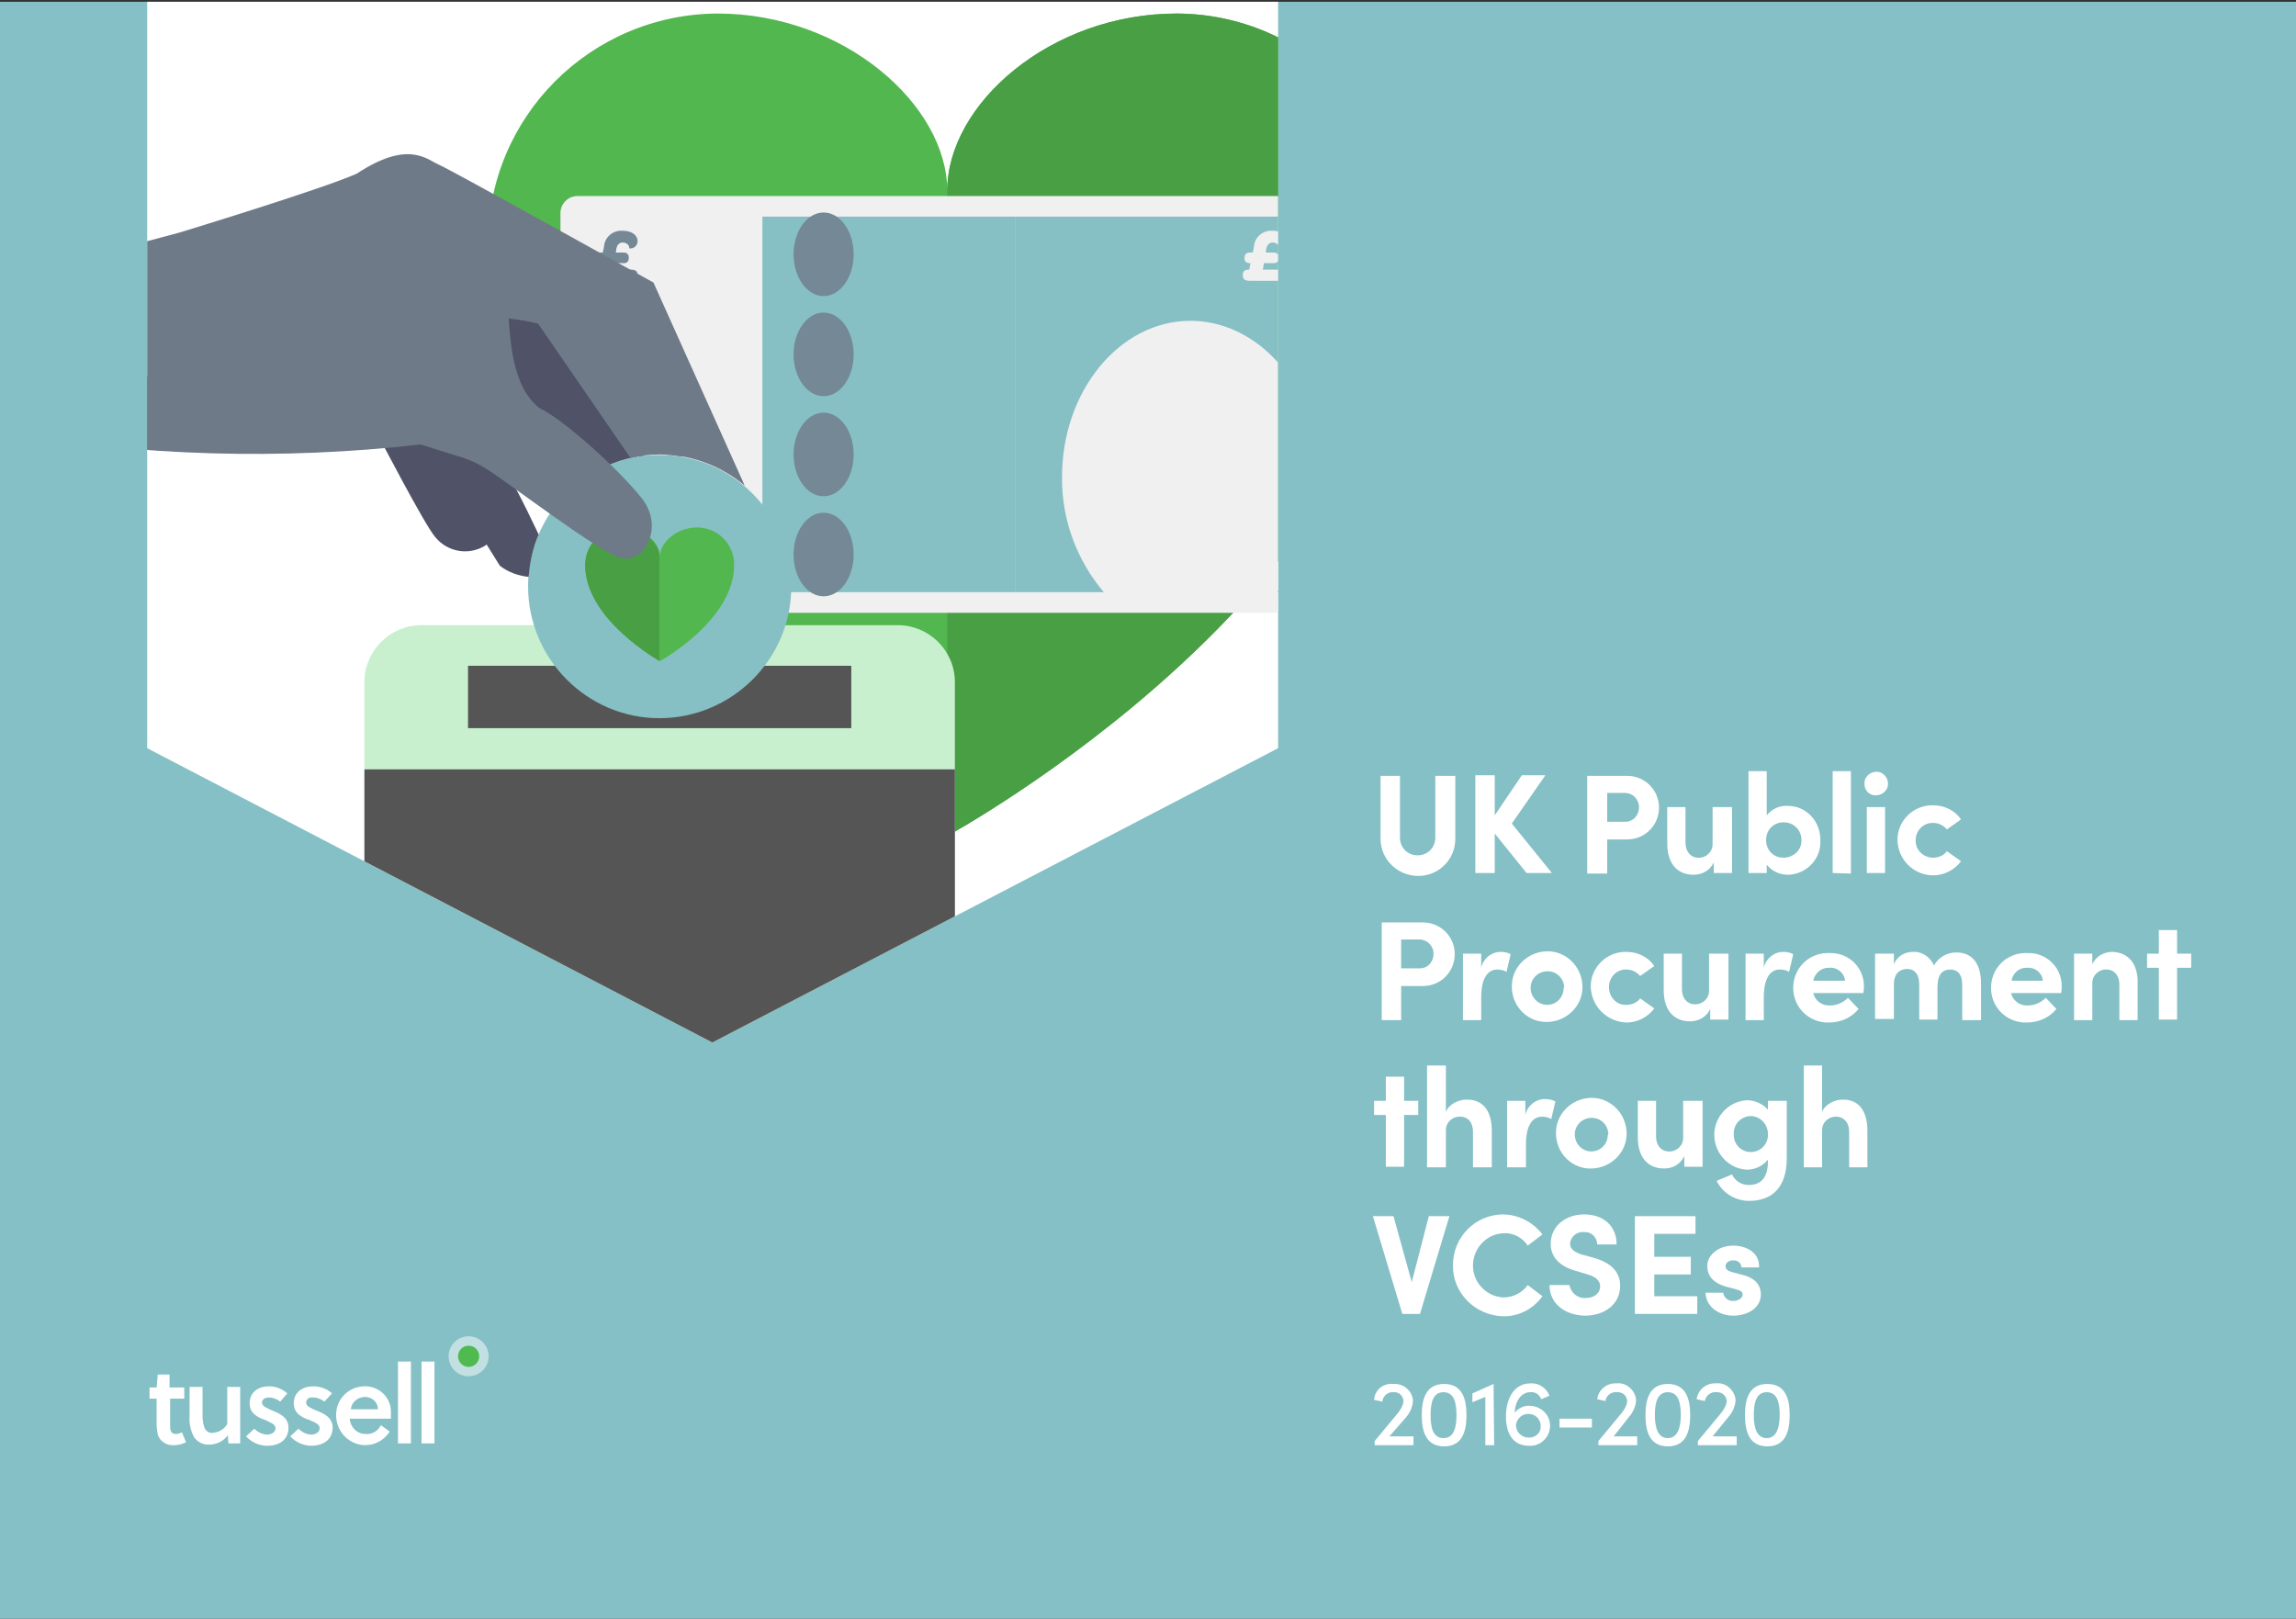
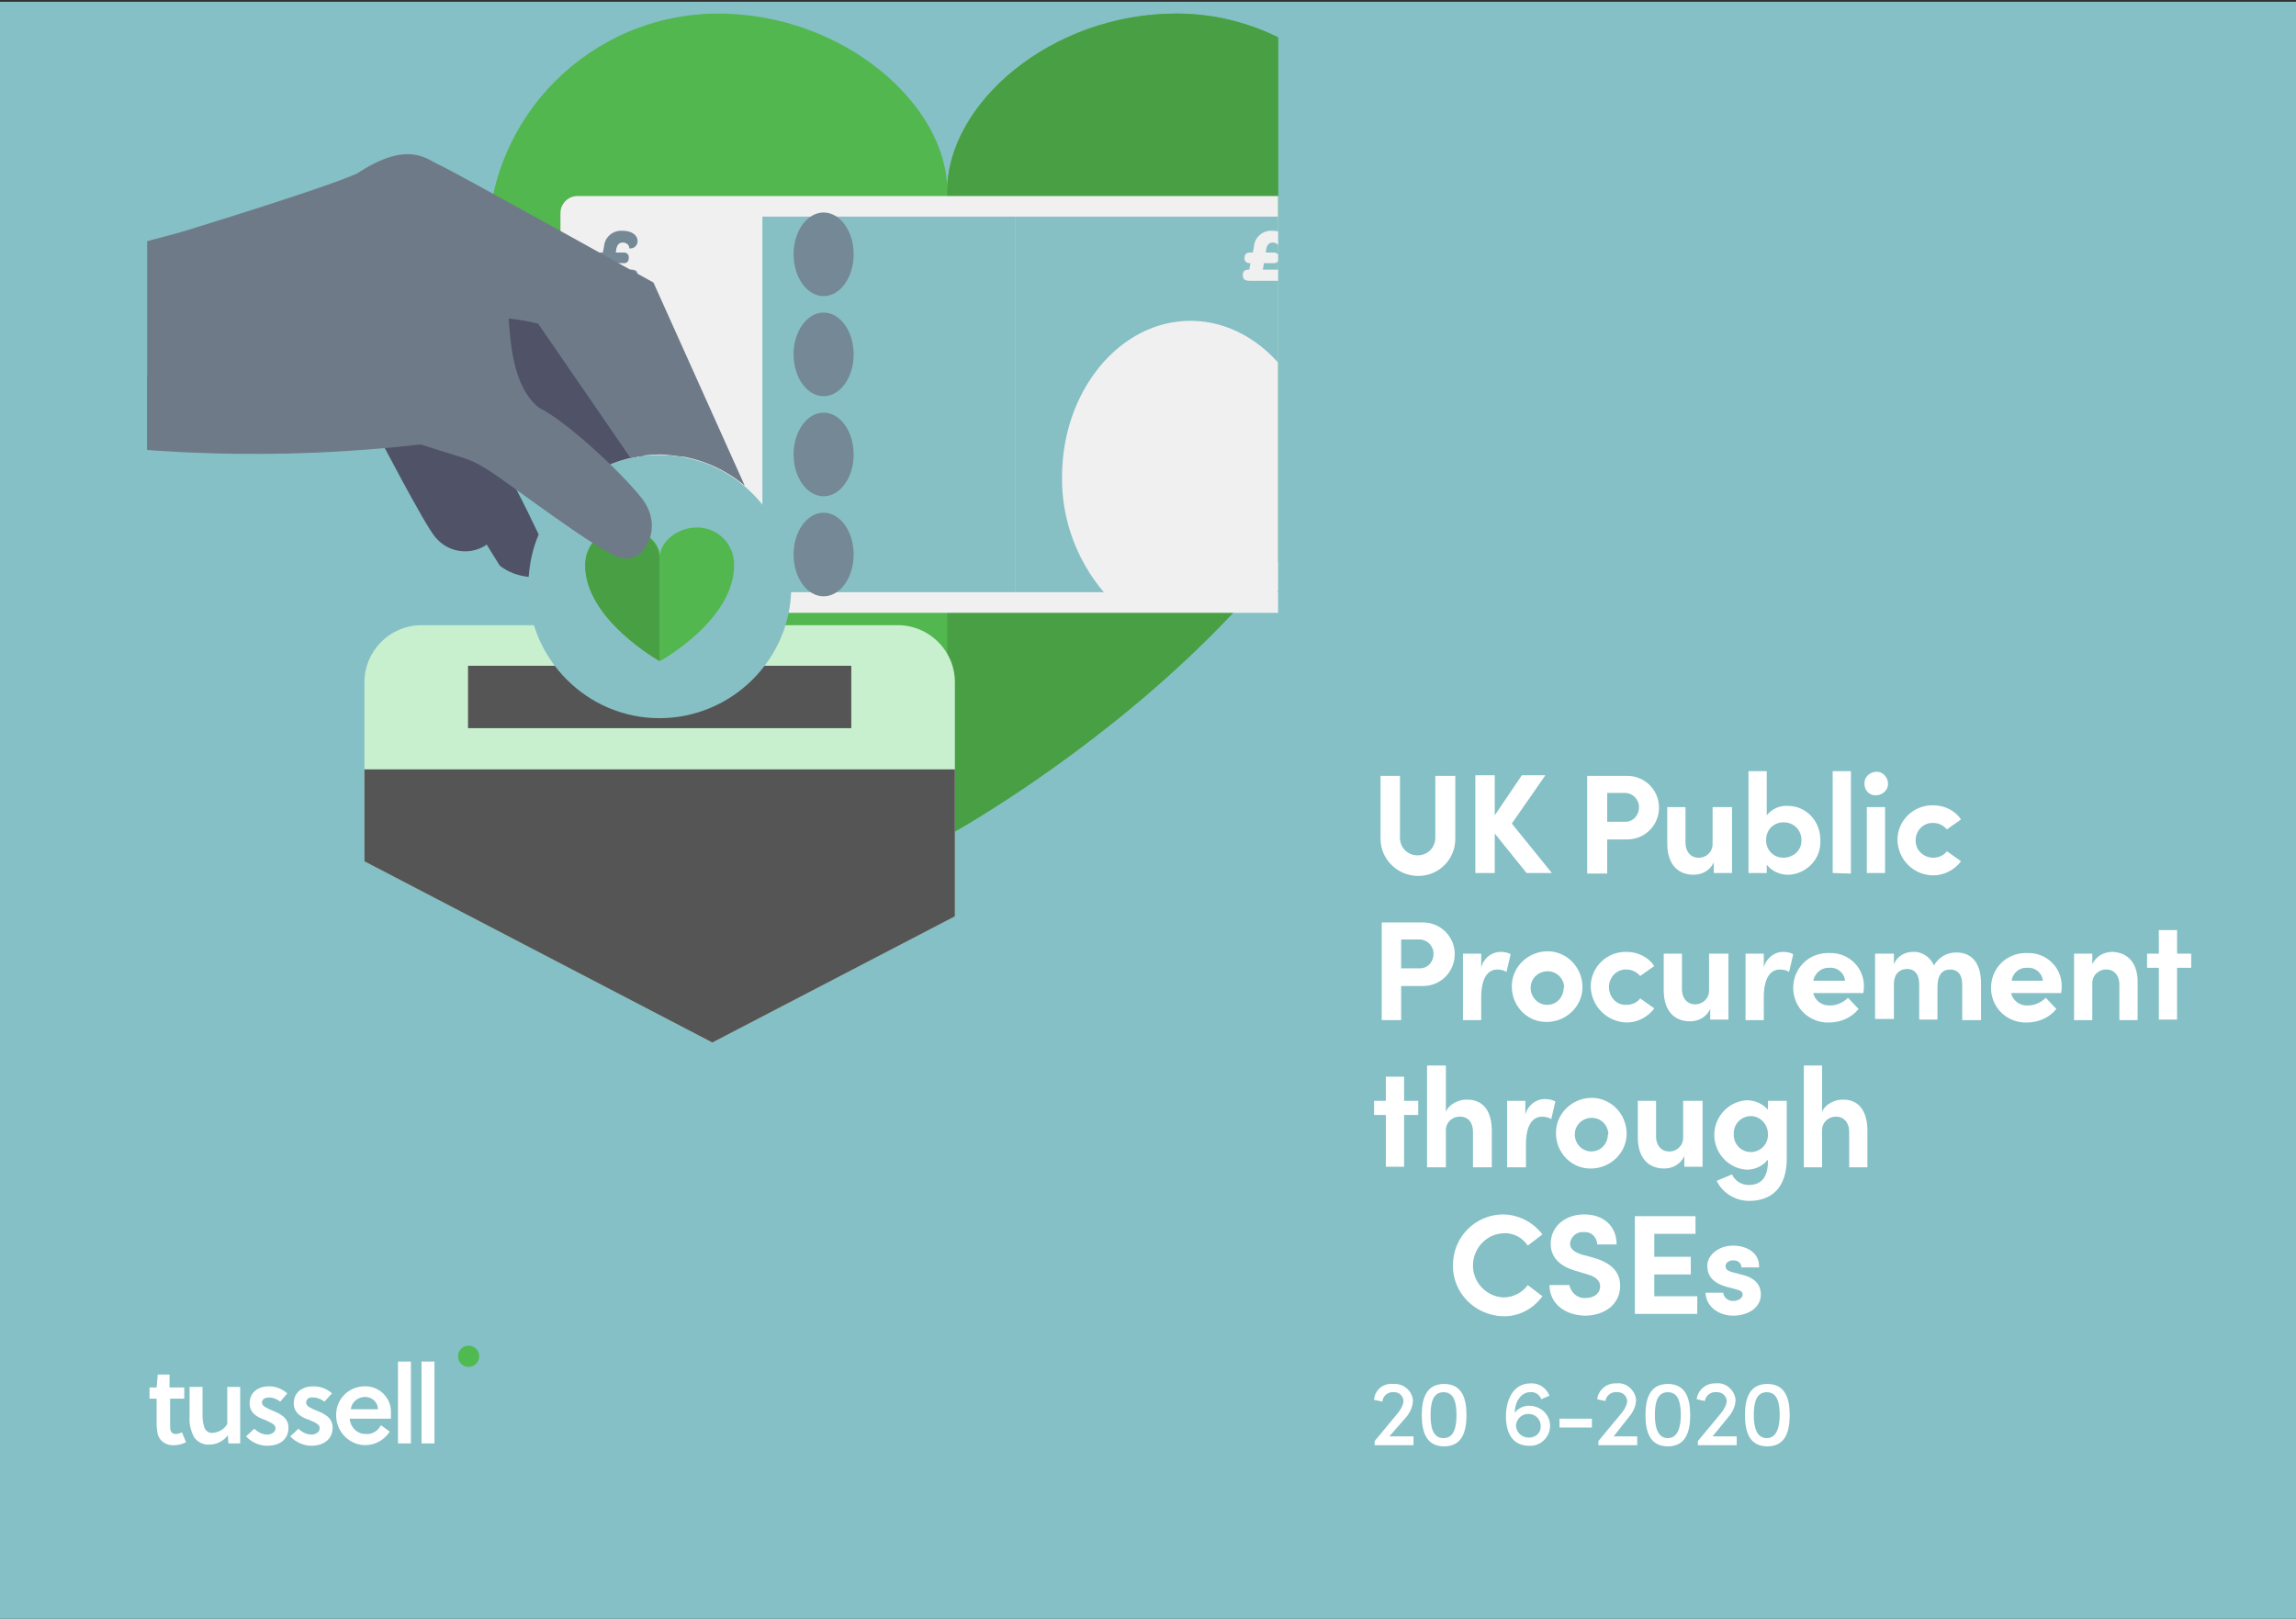
<svg xmlns="http://www.w3.org/2000/svg" xmlns:xlink="http://www.w3.org/1999/xlink" version="1.1" id="Layer_1" x="0px" y="0px" viewBox="0 0 390 275" style="enable-background:new 0 0 390 275;" xml:space="preserve">
  <rect x="0" y="0" width="390" height="275" fill="#333333" stroke="none" />
  <style type="text/css">
	.st0{fill:#84C0C5;}
	.st1{fill:#FFFFFF;}
	.st2{opacity:0.5;fill:#FFFFFF;enable-background:new    ;}
	.st3{fill:#4FBA50;}
	.st4{clip-path:url(#SVGID_00000100346247733833967990000015158281324416209826_);}
	.st5{clip-path:url(#SVGID_00000102510632974755268780000010805199312954252166_);}
	.st6{fill:#52B74E;}
	.st7{fill:#489F44;}
	.st8{fill:#F0F0F1;}
	.st9{fill:#86C0C4;}
	.st10{fill:#748895;}
	.st11{fill:#C8EFCE;}
	.st12{fill:#565555;}
	.st13{fill:#505267;}
	.st14{fill:#6F7A88;}
</style>
  <rect y="0.3" class="st0" width="390" height="275" />
  <path class="st1" d="M234.5,142.5v-10.7h3.3v10.5c0,1.7,1.3,3,3,3s3-1.3,3-3v-10.5h3.4v10.7c0,3.5-2.8,6.3-6.3,6.3  C237.4,148.8,234.5,146,234.5,142.5L234.5,142.5z" />
  <path class="st1" d="M263.6,148.3h-4.3l-5.4-6.7v6.7h-3.3v-16.6h3.3v6.8l4.6-6.8h4l-5.7,8.2L263.6,148.3z" />
  <path class="st1" d="M276.4,131.8c3,0,5.4,2.4,5.4,5.4c0,3-2.4,5.4-5.4,5.4c0,0,0,0,0,0H273v5.8h-3.4v-16.6H276.4z M276.2,139.6  c1.4-0.1,2.3-1.3,2.2-2.7c-0.1-1.1-1-2.1-2.2-2.2H273v4.9H276.2z" />
  <path class="st1" d="M291.1,137.1h3.1v11.2h-3.1v-1.8c-0.6,1.3-1.9,2.1-3.4,2.1c-2.9,0-4.5-2-4.5-5.3v-6.2h3.1v6  c0,1.8,1.1,2.6,2.1,2.6c1.3,0.1,2.5-0.9,2.5-2.3c0-0.1,0-0.3,0-0.4V137.1z" />
  <path class="st1" d="M309.2,142.7c0.2,3.1-2.2,5.7-5.3,5.9c-0.1,0-0.1,0-0.2,0c-1.4,0-2.7-0.6-3.6-1.7v1.4H297V131h3.1v7.5  c0.9-1.1,2.2-1.7,3.6-1.6c3.1,0,5.5,2.6,5.5,5.7C309.3,142.6,309.3,142.6,309.2,142.7z M306,142.7c0-1.6-1.2-2.9-2.8-3  c0,0,0,0-0.1,0c-1.7-0.1-3.1,1.2-3.1,2.9c-0.1,1.7,1.2,3.1,2.9,3.1s3.1-1.2,3.1-2.9C306,142.8,306,142.7,306,142.7z" />
  <path class="st1" d="M311.3,148.3V131h3.1v17.4L311.3,148.3z" />
  <path class="st1" d="M316.7,133.2c-0.1-1.1,0.8-2,1.9-2.1s2,0.8,2.1,1.9c0.1,1.1-0.8,2-1.9,2.1c0,0-0.1,0-0.1,0  C317.6,135.2,316.7,134.3,316.7,133.2C316.7,133.2,316.7,133.2,316.7,133.2z M317.1,148.3v-11.2h3.1v11.2H317.1z" />
  <path class="st1" d="M322.3,142.7c0-3.3,2.7-5.9,5.9-5.9c0.1,0,0.2,0,0.2,0c1.9,0,3.7,0.9,4.7,2.4l-2.4,1.7  c-0.6-0.7-1.4-1.1-2.3-1.1c-1.6-0.1-2.9,1.2-3,2.7c0,0.1,0,0.1,0,0.2c-0.1,1.6,1.2,2.9,2.8,3c0.1,0,0.1,0,0.2,0  c0.9,0,1.8-0.4,2.3-1.1l2.4,1.7c-1.1,1.5-2.9,2.4-4.7,2.4C325.1,148.7,322.4,146.1,322.3,142.7C322.3,142.7,322.3,142.7,322.3,142.7  z" />
  <path class="st1" d="M241.5,156.7c3-0.1,5.5,2.2,5.6,5.2c0.1,3-2.2,5.5-5.2,5.6c-0.2,0-0.3,0-0.5,0H238v5.8h-3.3v-16.6H241.5z   M241.3,164.5c1.4-0.1,2.3-1.3,2.2-2.7c-0.1-1.1-1-2.1-2.2-2.2H238v4.9H241.3z" />
  <path class="st1" d="M256.6,162.1l-0.7,3c-0.5-0.3-1-0.4-1.6-0.4c-1.6,0-2.7,1.5-2.7,4.7v3.9h-3.1V162h3.1v2.4  c0.3-1.5,1.7-2.7,3.3-2.7C255.5,161.7,256.1,161.8,256.6,162.1z" />
  <path class="st1" d="M256.8,167.7c-0.1-3.3,2.6-6,5.9-6.1c3.3-0.1,6,2.6,6.1,5.9s-2.6,6-5.9,6.1c0,0-0.1,0-0.1,0  c-3.2,0.1-5.9-2.5-6-5.8C256.8,167.8,256.8,167.7,256.8,167.7z M265.7,167.7c-0.1-1.6-1.4-2.8-3-2.7c-1.6,0.1-2.8,1.4-2.7,3  c0.1,1.5,1.3,2.7,2.8,2.7c1.6,0,2.8-1.3,2.8-2.9C265.7,167.8,265.7,167.7,265.7,167.7z" />
  <path class="st1" d="M270.2,167.6c0-3.3,2.7-5.9,5.9-5.9c0.1,0,0.2,0,0.2,0c1.9,0,3.7,0.9,4.7,2.4l-2.4,1.7  c-0.6-0.7-1.4-1.1-2.3-1.1c-1.6-0.1-2.9,1.2-3,2.8c0,0.1,0,0.1,0,0.2c0,1.6,1.2,3,2.8,3c0.1,0,0.1,0,0.2,0c0.9,0,1.8-0.4,2.3-1.1  l2.4,1.7c-1.1,1.5-2.9,2.4-4.7,2.4C273,173.6,270.3,171,270.2,167.6C270.2,167.7,270.2,167.7,270.2,167.6z" />
  <path class="st1" d="M290.5,162h3.1v11.2h-3.1v-1.8c-0.6,1.3-1.9,2.1-3.4,2.1c-2.9,0-4.5-2-4.5-5.3V162h3.1v6c0,1.8,1.1,2.6,2.1,2.6  c1.3,0.1,2.5-0.9,2.5-2.3c0-0.1,0-0.3,0-0.4V162z" />
  <path class="st1" d="M304.6,162.1l-0.7,3c-0.5-0.3-1-0.4-1.6-0.4c-1.6,0-2.7,1.5-2.7,4.7v3.9h-3.1V162h3.1v2.4  c0.3-1.5,1.7-2.7,3.3-2.7C303.4,161.7,304.1,161.8,304.6,162.1z" />
  <path class="st1" d="M316.5,168.7h-8.5c0.3,1.3,1.5,2.2,2.9,2.1c1.1,0,2.2-0.5,3-1.3l1.8,1.9c-1.2,1.5-3.1,2.3-5,2.3  c-3.3,0.1-6-2.4-6.1-5.7c-0.1-3.3,2.4-6,5.7-6.1c0.2,0,0.3,0,0.5,0c3.1-0.1,5.7,2.3,5.8,5.4c0,0.1,0,0.2,0,0.4  C316.6,167.8,316.6,168.2,316.5,168.7z M313.4,166.6c-0.1-1.3-1.3-2.3-2.6-2.2c-1.3-0.1-2.5,0.8-2.8,2.2H313.4z" />
  <path class="st1" d="M336.5,167.1v6.2h-3.2v-6.1c0-1.8-0.9-2.5-2-2.5c-1.4,0-2.2,0.9-2.2,3v5.5H326v-6c0-1.8-0.9-2.6-2-2.6  s-2.3,0.6-2.3,2.6v5.9h-3.2V162h3.2v1.8c0.5-1.3,1.8-2.1,3.2-2.1c1.6-0.1,3,0.9,3.6,2.3c0.8-1.4,2.2-2.2,3.8-2.2  C335.1,161.8,336.5,163.8,336.5,167.1z" />
  <path class="st1" d="M350.1,168.7h-8.5c0.3,1.3,1.5,2.2,2.9,2.1c1.1,0,2.2-0.5,3-1.3l1.8,1.9c-1.2,1.5-3.1,2.3-5,2.3  c-3.3,0.1-6-2.4-6.1-5.7c-0.1-3.3,2.4-6,5.7-6.1c0.2,0,0.3,0,0.5,0c3.1-0.1,5.7,2.3,5.8,5.4c0,0.1,0,0.2,0,0.3  C350.2,167.8,350.2,168.2,350.1,168.7z M347,166.6c-0.1-1.3-1.3-2.3-2.6-2.2c0,0,0,0,0,0c-1.3-0.1-2.5,0.8-2.7,2.2H347z" />
  <path class="st1" d="M363.1,167.1v6.2H360v-6c0-1.8-1.1-2.6-2.1-2.6c-1.3-0.1-2.5,0.9-2.5,2.3c0,0.1,0,0.3,0,0.4v5.9h-3.1V162h3.1  v1.8c0.6-1.3,1.9-2.1,3.4-2.1C361.6,161.8,363.2,163.8,363.1,167.1z" />
  <path class="st1" d="M372.2,162v2.4h-2.4v8.8h-3.1v-8.8h-2V162h2v-4h3.1v4H372.2z" />
  <path class="st1" d="M240.9,187v2.4h-2.4v8.8h-3.1v-8.8h-2V187h2v-4.1h3.1v4.1H240.9z" />
  <path class="st1" d="M253.4,192.1v6.2h-3.2v-6c0-1.8-1-2.6-2.1-2.6c-1.3-0.1-2.5,0.9-2.5,2.3c0,0.1,0,0.3,0,0.4v5.9h-3.2v-17.3h3.2  v7.9c0.5-1.4,2.3-2.1,3.4-2.1C251.9,186.7,253.4,188.7,253.4,192.1z" />
  <path class="st1" d="M264.2,187.1l-0.7,3c-0.5-0.3-1-0.4-1.6-0.4c-1.6,0-2.7,1.5-2.7,4.7v3.9H256V187h3.1v2.4  c0.3-1.5,1.7-2.7,3.3-2.7C263,186.7,263.6,186.8,264.2,187.1z" />
  <path class="st1" d="M264.3,192.6c-0.1-3.3,2.6-6,5.9-6.1c3.3-0.1,6,2.6,6.1,5.9s-2.6,6-5.9,6.1c0,0-0.1,0-0.1,0  c-3.2,0.1-5.9-2.5-6-5.8C264.3,192.7,264.3,192.7,264.3,192.6z M273.2,192.6c-0.1-1.6-1.4-2.8-3-2.7c-1.6,0.1-2.8,1.4-2.7,3  c0.1,1.5,1.3,2.7,2.8,2.7c1.6,0,2.8-1.3,2.8-2.8C273.2,192.7,273.2,192.7,273.2,192.6z" />
  <path class="st1" d="M286.1,187h3.1v11.2h-3.1v-1.8c-0.6,1.3-1.9,2.1-3.4,2.1c-2.9,0-4.5-2-4.5-5.3V187h3.1v6c0,1.8,1.1,2.6,2.1,2.6  c1.3,0.1,2.5-0.9,2.5-2.3c0-0.1,0-0.3,0-0.4V187z" />
  <path class="st1" d="M300.4,187h3.1v9.8c0,4.9-2.5,7.2-6.4,7.2c-2.3,0-4.5-1.3-5.5-3.4l2.6-1.1c0.5,1.1,1.6,1.8,2.8,1.8  c2,0,3.3-1.1,3.3-4v-0.3c-0.9,1.1-2.2,1.7-3.6,1.7c-3.3-0.2-5.7-3.1-5.5-6.3c0.2-2.9,2.5-5.3,5.5-5.5c1.4,0,2.7,0.6,3.6,1.6V187z   M300.3,192.6c0-1.6-1.3-3-2.9-3c-1.6,0-2.9,1.3-2.9,2.9c0,0,0,0,0,0.1c-0.1,1.6,1.1,3,2.7,3.1c1.6,0.1,3-1.1,3.1-2.7  C300.3,192.8,300.3,192.7,300.3,192.6L300.3,192.6z" />
  <path class="st1" d="M317.2,192.1v6.2h-3.1v-6c0-1.8-1.1-2.6-2.1-2.6c-1.3-0.1-2.5,0.9-2.5,2.3c0,0.1,0,0.3,0,0.4v5.9h-3.1v-17.3  h3.1v7.9c0.5-1.4,2.3-2.1,3.4-2.1C315.7,186.7,317.2,188.7,317.2,192.1z" />
-   <path class="st1" d="M242.7,206.6h3.5l-5,16.6h-3l-5-16.6h3.5l3.1,11.2L242.7,206.6z" />
  <path class="st1" d="M246.8,214.9c0-4.7,3.7-8.5,8.4-8.6c2.7,0,5.2,1.3,6.8,3.4l-2.5,1.9c-0.9-1.4-2.5-2.2-4.1-2.1  c-3,0.1-5.3,2.7-5.2,5.7c0.1,2.8,2.4,5.1,5.2,5.2c1.6,0,3.2-0.8,4.1-2.1l2.5,1.9c-1.6,2.2-4.1,3.5-6.8,3.4  C250.5,223.4,246.7,219.6,246.8,214.9C246.7,214.9,246.7,214.9,246.8,214.9z" />
  <path class="st1" d="M263.2,218.3h3.4c0.2,1.3,1.4,2.3,2.7,2.2c1.5,0,2.5-0.8,2.5-2c0-0.9-0.7-1.6-2.1-2l-2-0.6  c-3.6-1-4.3-3.1-4.3-4.6c0-3,2.5-5,5.7-5s5.5,1.9,5.5,5.1h-3.3c0-1.1-0.9-2.1-2-2.1c-0.1,0-0.2,0-0.3,0c-1.2-0.1-2.2,0.8-2.3,1.9  c0,0,0,0.1,0,0.1c0,0.4,0.1,1.2,1.9,1.8l1.9,0.5c2.5,0.7,4.7,2,4.7,4.8c0,3.3-2.8,5.1-6,5.1C265.6,223.4,263.2,221.3,263.2,218.3z" />
  <path class="st1" d="M281,220.2h7.3v3h-10.6v-16.6H288v3h-7v3.9h6.2v3H281V220.2z" />
  <path class="st1" d="M289.7,219.6h3c0.1,0.8,0.8,1.4,1.6,1.4c0,0,0,0,0.1,0c0.9,0,1.6-0.5,1.6-1.1c0-0.5-0.4-0.7-1.2-0.9l-1.5-0.4  c-2.9-0.8-3.3-2.4-3.3-3.6c0-1.7,1.8-3.4,4.4-3.4c2,0,4.5,1,4.4,3.7h-3c0-0.7-0.6-1.2-1.3-1.2c0,0-0.1,0-0.1,0c-0.7,0-1.3,0.4-1.3,1  s0.5,0.8,1.1,1l1.9,0.5c2.7,0.7,3,2.4,3,3.3c0,2.4-2.4,3.6-4.7,3.6S289.8,222.1,289.7,219.6z" />
  <path class="st1" d="M236,244h4.1v1.5h-6.6v-0.7l3.9-4.7c0.5-0.6,0.9-1.3,1-2c0-0.9-0.7-1.6-1.5-1.6c-0.1,0-0.1,0-0.2,0  c-0.9-0.1-1.8,0.6-1.9,1.6l-1.4-0.3c0.1-1.7,1.6-2.9,3.3-2.7c0,0,0,0,0,0c1.7-0.1,3.1,1.1,3.3,2.7c0,0.1,0,0.2,0,0.3  c-0.1,1-0.5,1.9-1.2,2.7L236,244z" />
  <path class="st1" d="M241.5,240.4c0-2.9,0.8-5.3,3.8-5.3s3.8,2.4,3.8,5.3s-0.8,5.3-3.8,5.3S241.5,243.3,241.5,240.4z M247.4,240.4  c0-2.1-0.4-3.9-2.2-3.9s-2.2,1.8-2.2,3.9s0.4,3.9,2.2,3.9S247.4,242.4,247.4,240.4L247.4,240.4z" />
-   <path class="st1" d="M253.7,235.1L253.7,235.1l0.1,10.4h-1.5v-8.2l-2.2,0.9v-1.5L253.7,235.1z" />
  <path class="st1" d="M263.3,242.2c0,1.9-1.6,3.5-3.5,3.4c0,0-0.1,0-0.1,0c-2.5,0-3.9-1.8-3.9-5c0-2.6,1.1-5.6,4.2-5.6  c1.4-0.1,2.7,0.8,3.2,2.1l-1.4,0.6c-0.3-0.8-1-1.3-1.9-1.2c-1.5,0-2.6,1.6-2.6,3.5c0.6-0.8,1.5-1.2,2.4-1.2  C261.7,238.8,263.3,240.3,263.3,242.2C263.3,242.2,263.3,242.2,263.3,242.2z M261.7,242.2c0-1.1-0.9-2-2-2c-1.1-0.1-2.1,0.8-2.2,1.9  c0,1.1,0.9,2.1,2.1,2.1c0,0,0,0,0,0c1.1,0.1,2.1-0.7,2.1-1.8C261.7,242.3,261.7,242.3,261.7,242.2L261.7,242.2z" />
  <path class="st1" d="M264.9,242.5v-1.5h5.5v1.5H264.9z" />
  <path class="st1" d="M274.1,244h4v1.5h-6.6v-0.7l3.9-4.7c0.5-0.6,0.9-1.3,1-2c0-0.9-0.7-1.6-1.6-1.6c-0.1,0-0.1,0-0.2,0  c-0.9-0.1-1.8,0.6-1.9,1.5c0,0,0,0,0,0l-1.4-0.3c0.2-1.6,1.6-2.8,3.3-2.7c1.6-0.2,3.1,1.1,3.3,2.7c0,0.1,0,0.2,0,0.3  c-0.1,1-0.5,1.9-1.2,2.7L274.1,244z" />
  <path class="st1" d="M279.5,240.4c0-2.9,0.8-5.3,3.8-5.3s3.8,2.4,3.8,5.3s-0.8,5.3-3.8,5.3S279.5,243.3,279.5,240.4z M285.5,240.4  c0-2.1-0.4-3.9-2.2-3.9s-2.2,1.8-2.2,3.9s0.5,3.9,2.2,3.9S285.5,242.4,285.5,240.4z" />
  <path class="st1" d="M290.9,244h4.1v1.5h-6.6v-0.7l3.9-4.7c0.5-0.6,0.9-1.3,1-2c0-0.9-0.7-1.6-1.6-1.6c-0.1,0-0.1,0-0.2,0  c-0.9-0.1-1.8,0.6-1.9,1.5c0,0,0,0,0,0l-1.4-0.3c0.2-1.6,1.6-2.8,3.3-2.7c1.6-0.2,3.1,1.1,3.3,2.7c0,0.1,0,0.2,0,0.3  c-0.1,1-0.5,1.9-1.2,2.7L290.9,244z" />
  <path class="st1" d="M296.4,240.4c0-2.9,0.8-5.3,3.8-5.3s3.8,2.4,3.8,5.3s-0.8,5.3-3.8,5.3S296.4,243.3,296.4,240.4z M302.3,240.4  c0-2.1-0.4-3.9-2.2-3.9s-2.2,1.8-2.2,3.9s0.5,3.9,2.2,3.9S302.3,242.4,302.3,240.4L302.3,240.4z" />
  <path class="st1" d="M31.3,237.6v-1.9h-2.5v-2.2h-2l-0.2,2.2h-1.2v1.9h1.2v4.3c0,0.6,0.1,1.2,0.2,1.8c0.4,1.2,1.5,1.9,2.8,1.8  c0.7,0,1.4-0.2,2-0.5l-0.7-1.7c-0.3,0.2-0.7,0.3-1,0.3c-0.7,0-1-0.4-1-1.2c0-0.3,0-0.5,0-0.8v-4L31.3,237.6z M40.8,245.2v-9.6h-2.2  v6.3c-0.5,0.9-1.4,1.4-2.4,1.5c-0.6,0.1-1.1-0.2-1.4-0.7c-0.3-0.7-0.4-1.5-0.4-2.3v-4.8h-2.2v5c-0.1,1.3,0.2,2.5,0.8,3.6  c0.6,0.8,1.6,1.3,2.6,1.2c1.2,0,2.4-0.6,3.1-1.6l0.1,1.4L40.8,245.2z M48.8,236.7c-0.9-0.8-2-1.2-3.1-1.2c-1.7,0-3.3,0.9-3.3,2.9  c0,1.7,1.4,2.4,2.6,2.8c0.8,0.4,1.8,0.7,1.8,1.4s-0.7,1.1-1.4,1.1c-0.8,0-1.6-0.4-2.2-1l-1.4,1.3c0.9,1,2.2,1.6,3.6,1.6  c1.9,0,3.6-0.9,3.6-3.1c0-1.7-1.5-2.4-2.8-2.9c-0.8-0.4-1.7-0.7-1.7-1.3s0.5-0.9,1.2-0.9c0.7,0,1.4,0.3,1.9,0.7L48.8,236.7z   M56.4,236.7c-0.9-0.8-2-1.2-3.2-1.2c-1.7,0-3.3,0.9-3.3,2.9c0,1.7,1.4,2.4,2.6,2.8c0.9,0.4,1.8,0.7,1.8,1.4s-0.7,1.1-1.4,1.1  c-0.8,0-1.6-0.4-2.2-1l-1.4,1.3c0.9,1,2.3,1.6,3.6,1.6c1.8,0,3.6-0.9,3.6-3.1c0-1.7-1.5-2.4-2.8-2.9c-0.9-0.4-1.7-0.7-1.7-1.3  c0-0.6,0.5-1,1.1-0.9c0,0,0,0,0.1,0c0.7,0,1.4,0.3,1.9,0.7L56.4,236.7z M66.4,241h-7c0.1,1.4,1.2,2.6,2.7,2.6  c1.1,0.1,2.1-0.5,2.6-1.5l1.5,1.1c-1.5,2.3-4.5,3-6.8,1.5c-1.4-0.9-2.3-2.5-2.3-4.2c-0.1-2.7,2-4.9,4.7-5c0,0,0.1,0,0.1,0  c2.4-0.1,4.4,1.8,4.5,4.1c0,0.1,0,0.2,0,0.3C66.4,240.3,66.4,240.6,66.4,241z M64.2,239.4c0-1.2-1-2.1-2.2-2.1  c-1.2,0-2.3,0.9-2.4,2.1L64.2,239.4z M69.8,231.3h-2.2v13.9h2.2L69.8,231.3z M73.8,231.3h-2.2v13.9h2.2L73.8,231.3z" />
-   <circle class="st2" cx="79.6" cy="230.4" r="3.4" />
  <circle class="st3" cx="79.6" cy="230.4" r="1.8" />
  <g>
    <defs>
      <rect id="SVGID_1_" y="0.3" width="390" height="275" />
    </defs>
    <clipPath id="SVGID_00000169518110558903200010000016579165012053576069_">
      <use xlink:href="#SVGID_1_" style="overflow:visible;" />
    </clipPath>
    <g style="clip-path:url(#SVGID_00000169518110558903200010000016579165012053576069_);">
      <g>
        <defs>
          <polygon id="SVGID_00000059993432942743956380000005993362914395335050_" points="121,-50.5 25,-2.4 25,127.1 121,177.1       217.1,127.1 217.1,-2.4     " />
        </defs>
        <clipPath id="SVGID_00000178177503735463781670000007260128909356556177_">
          <use xlink:href="#SVGID_00000059993432942743956380000005993362914395335050_" style="overflow:visible;" />
        </clipPath>
        <g style="clip-path:url(#SVGID_00000178177503735463781670000007260128909356556177_);">
-           <path class="st1" d="M133-73.9c-31.1-0.7-64,1.3-93.4,16.2c-7.8,4-15.4,9.2-21.3,17.1C5.8-23.8,3.1,1.7,1.1,25.3      C0,38-10.7,177.5-4.5,177.9c2.9,0.1,29.1,2.1,29.3,0.4c0,0.4-0.1,0.8-0.1,1.1c32.5,0.7,65,1.2,97.5,1.9l78.2,1.5      c11.8,0.2,49.1,8.7,53.1-5.2c0.3-0.9,0.4-1.9,0.4-2.9C253,131,246.6,88,240,45.3c-4.7-30.3-4.1-79.9-26.8-97      C188.6-70.3,160.6-73.3,133-73.9z" />
          <path class="st6" d="M199.9,2.3c-21.5,0-39,15.4-39,30.1c0-14.5-17.5-30.1-39-30.1c-21.6,0.1-39.1,17.6-39,39.2c0,0,0,0,0,0      c0,58,78,100.5,78,100.5s78-42.5,78-100.5C238.9,19.9,221.5,2.4,199.9,2.3z" />
          <path class="st7" d="M238.9,41.5c0.1-21.6-17.4-39.1-39-39.2c-21.5,0-39,15.4-39,30.1V142C160.9,142,238.9,99.6,238.9,41.5z" />
          <path class="st8" d="M98.1,33.3h124.8c1.6,0,2.9,1.3,2.9,2.9v65c0,1.6-1.3,2.9-2.9,2.9H98.1c-1.6,0-2.9-1.3-2.9-2.9v-65      C95.2,34.6,96.5,33.3,98.1,33.3z" />
          <path class="st9" d="M180.4,81c0-14.6,9.8-26.5,21.8-26.5c8.9,0,16.6,6.5,20,15.7V36.8h-49.8v63.8h15.1      C182.9,95.2,180.3,88.2,180.4,81z" />
          <path class="st9" d="M216.9,100.6h5.2v-8.8C221,95,219.2,98,216.9,100.6z" />
          <rect x="129.5" y="36.8" class="st9" width="42.9" height="63.8" />
          <circle class="st10" cx="105.4" cy="93.9" r="4.9" />
          <ellipse class="st10" cx="139.9" cy="43.2" rx="5.1" ry="7.1" />
          <ellipse class="st10" cx="139.9" cy="60.2" rx="5.1" ry="7.1" />
          <ellipse class="st10" cx="139.9" cy="77.2" rx="5.1" ry="7.1" />
          <ellipse class="st10" cx="139.9" cy="94.2" rx="5.1" ry="7.1" />
          <path class="st10" d="M100.7,46.7c0-0.6,0.3-0.9,1.1-0.9l0,0l0.2-1.1h-0.2c-0.4,0-0.8-0.3-0.8-0.7c0,0,0,0,0-0.1v-0.2      c0-0.4,0.3-0.8,0.8-0.8c0,0,0,0,0.1,0h0.5l0.2-1c0.1-1.6,1.5-2.8,3.1-2.7c1.6,0,2.6,0.7,2.6,1.8c0,0.6-0.5,1.2-1.2,1.2      c-0.1,0-0.1,0-0.2,0c0-0.6-0.5-1-1.1-1c0,0,0,0,0,0c-0.6,0-0.9,0.3-1.1,1l-0.1,0.7h1.4c0.4,0,0.8,0.3,0.8,0.7c0,0,0,0,0,0.1v0.2      c0,0.4-0.3,0.8-0.7,0.8c0,0-0.1,0-0.1,0h-1.7l-0.2,1.1h3.1c0.8,0,1.1,0.3,1.1,0.9v0.1c0,0.7-0.3,0.9-1.1,0.9h-5.3      c-0.8,0-1.1-0.3-1.1-0.9L100.7,46.7z" />
          <path class="st8" d="M211.1,46.7c0-0.6,0.3-0.9,1.1-0.9l0,0l0.2-1.1h-0.2c-0.4,0-0.8-0.3-0.8-0.7c0,0,0,0,0-0.1v-0.2      c0-0.4,0.3-0.8,0.8-0.8c0,0,0,0,0.1,0h0.5l0.2-1c0.1-1.6,1.5-2.8,3.1-2.7c0,0,0,0,0,0c1.6,0,2.6,0.7,2.6,1.8      c0,0.6-0.5,1.2-1.2,1.2c-0.1,0-0.1,0-0.2,0c0-0.6-0.5-1-1.1-1c0,0,0,0,0,0c-0.6,0-0.9,0.3-1.1,1l-0.1,0.7h1.4      c0.4,0,0.8,0.3,0.8,0.7c0,0,0,0,0,0.1v0.2c0,0.4-0.3,0.8-0.7,0.8c0,0-0.1,0-0.1,0h-1.7l-0.2,1.1h3.1c0.8,0,1.1,0.3,1.1,0.9v0.1      c0,0.7-0.3,0.9-1.1,0.9h-5.3C211.4,47.7,211.1,47.4,211.1,46.7L211.1,46.7z" />
          <path class="st11" d="M61.9,171.8c0,5.4,4.4,9.7,9.7,9.7h80.9c5.4,0,9.7-4.4,9.7-9.7v-55.9c0-5.4-4.4-9.7-9.7-9.7H71.6      c-5.4,0-9.7,4.4-9.7,9.7L61.9,171.8z" />
          <path class="st12" d="M162.2,130.7v41c0,5.4-4.4,9.7-9.7,9.7H71.6c-5.4,0-9.7-4.4-9.7-9.7v-41H162.2z" />
          <rect x="79.5" y="113.1" class="st12" width="65.1" height="10.6" />
          <path class="st9" d="M89.7,99.6c0,12.3,10,22.4,22.3,22.4s22.4-10,22.4-22.3s-10-22.4-22.3-22.4c0,0,0,0,0,0      C99.7,77.2,89.7,87.2,89.7,99.6z" />
          <path class="st9" d="M95.8,99.6c0,9,7.3,16.3,16.3,16.3s16.3-7.3,16.3-16.3s-7.3-16.3-16.3-16.3c0,0,0,0,0,0      C103.1,83.3,95.8,90.6,95.8,99.6z" />
          <path class="st6" d="M105.8,89.6c3.5,0,6.3,2.5,6.3,4.9c0-2.3,2.8-4.9,6.3-4.9c3.5,0,6.3,2.8,6.3,6.3c0,0,0,0,0,0.1      c0,9.4-12.6,16.3-12.6,16.3S99.4,105.3,99.4,96C99.4,92.5,102.2,89.6,105.8,89.6C105.7,89.6,105.7,89.6,105.8,89.6z" />
          <path class="st7" d="M99.4,96c0-3.5,2.8-6.3,6.3-6.3c0,0,0,0,0,0c3.5,0,6.3,2.5,6.3,4.9v17.7C112.1,112.3,99.4,105.3,99.4,96z" />
          <path class="st13" d="M64.2,73.9c0,0,7.9,15.2,9.7,17.3c2.1,2.6,5.7,3.2,8.5,1.5c3.5-2-11.9-20.7-11.9-20.7L64.2,73.9z" />
          <path class="st13" d="M83.2,75.2c3.1,5,5.8,10.3,8.3,15.6c-1,2.3-1.5,4.7-1.7,7.2c-1.8-0.2-3.5-0.8-4.9-1.9L69.1,70.7L83.2,75.2      z" />
          <path class="st13" d="M89.6,46.8l19.9,30.6c-2.9,0.3-5.6,1.2-8.2,2.6L82.4,62l-0.2-14.8L89.6,46.8z" />
          <path class="st14" d="M112.1,77.2c-1.7,0-3.4,0.2-5,0.6L89.9,52.8l-1.8-3.5l8.2-2L116,77.6C114.7,77.4,113.4,77.2,112.1,77.2z" />
          <path class="st14" d="M11,44.7l19.5-5.2c0,0,24-7.3,30.1-10c8.8-5.8,11.9-2.4,14-1.5S111,48,111,48l15.5,34.5      c-3.8-3.2-8.6-5.1-13.7-5.3c-3.8-5.3-10.2-14.5-12.1-17c-2.7-3.7-8.8-5.5-14.3-6.1c0.3,3.7,0.6,11.6,5.2,15.2      c3.9,1.8,13.1,10,17.3,15.2s0.3,11.2-3.3,10.3S86.1,81.8,82.7,79.7s-4-1.8-11.2-4.2c-23.7,2.7-47.7,2-71.2-2.1V45.6L11,44.7z" />
          <path class="st14" d="M0.3,61.5c14.1,2.5,42.1,3.6,50.5,2.6c10-1.2,21.5,1.9,29.8,6.4c7.7,4.1,24.2,17.8,29.2,22.1      c-0.8,1.6-2.5,2.5-4.3,2.2c-3.7-0.9-19.5-13.1-22.8-15.2s-4-1.8-11.2-4.2c-23.7,2.7-47.7,2-71.2-2.1V61.5z" />
        </g>
      </g>
    </g>
  </g>
</svg>